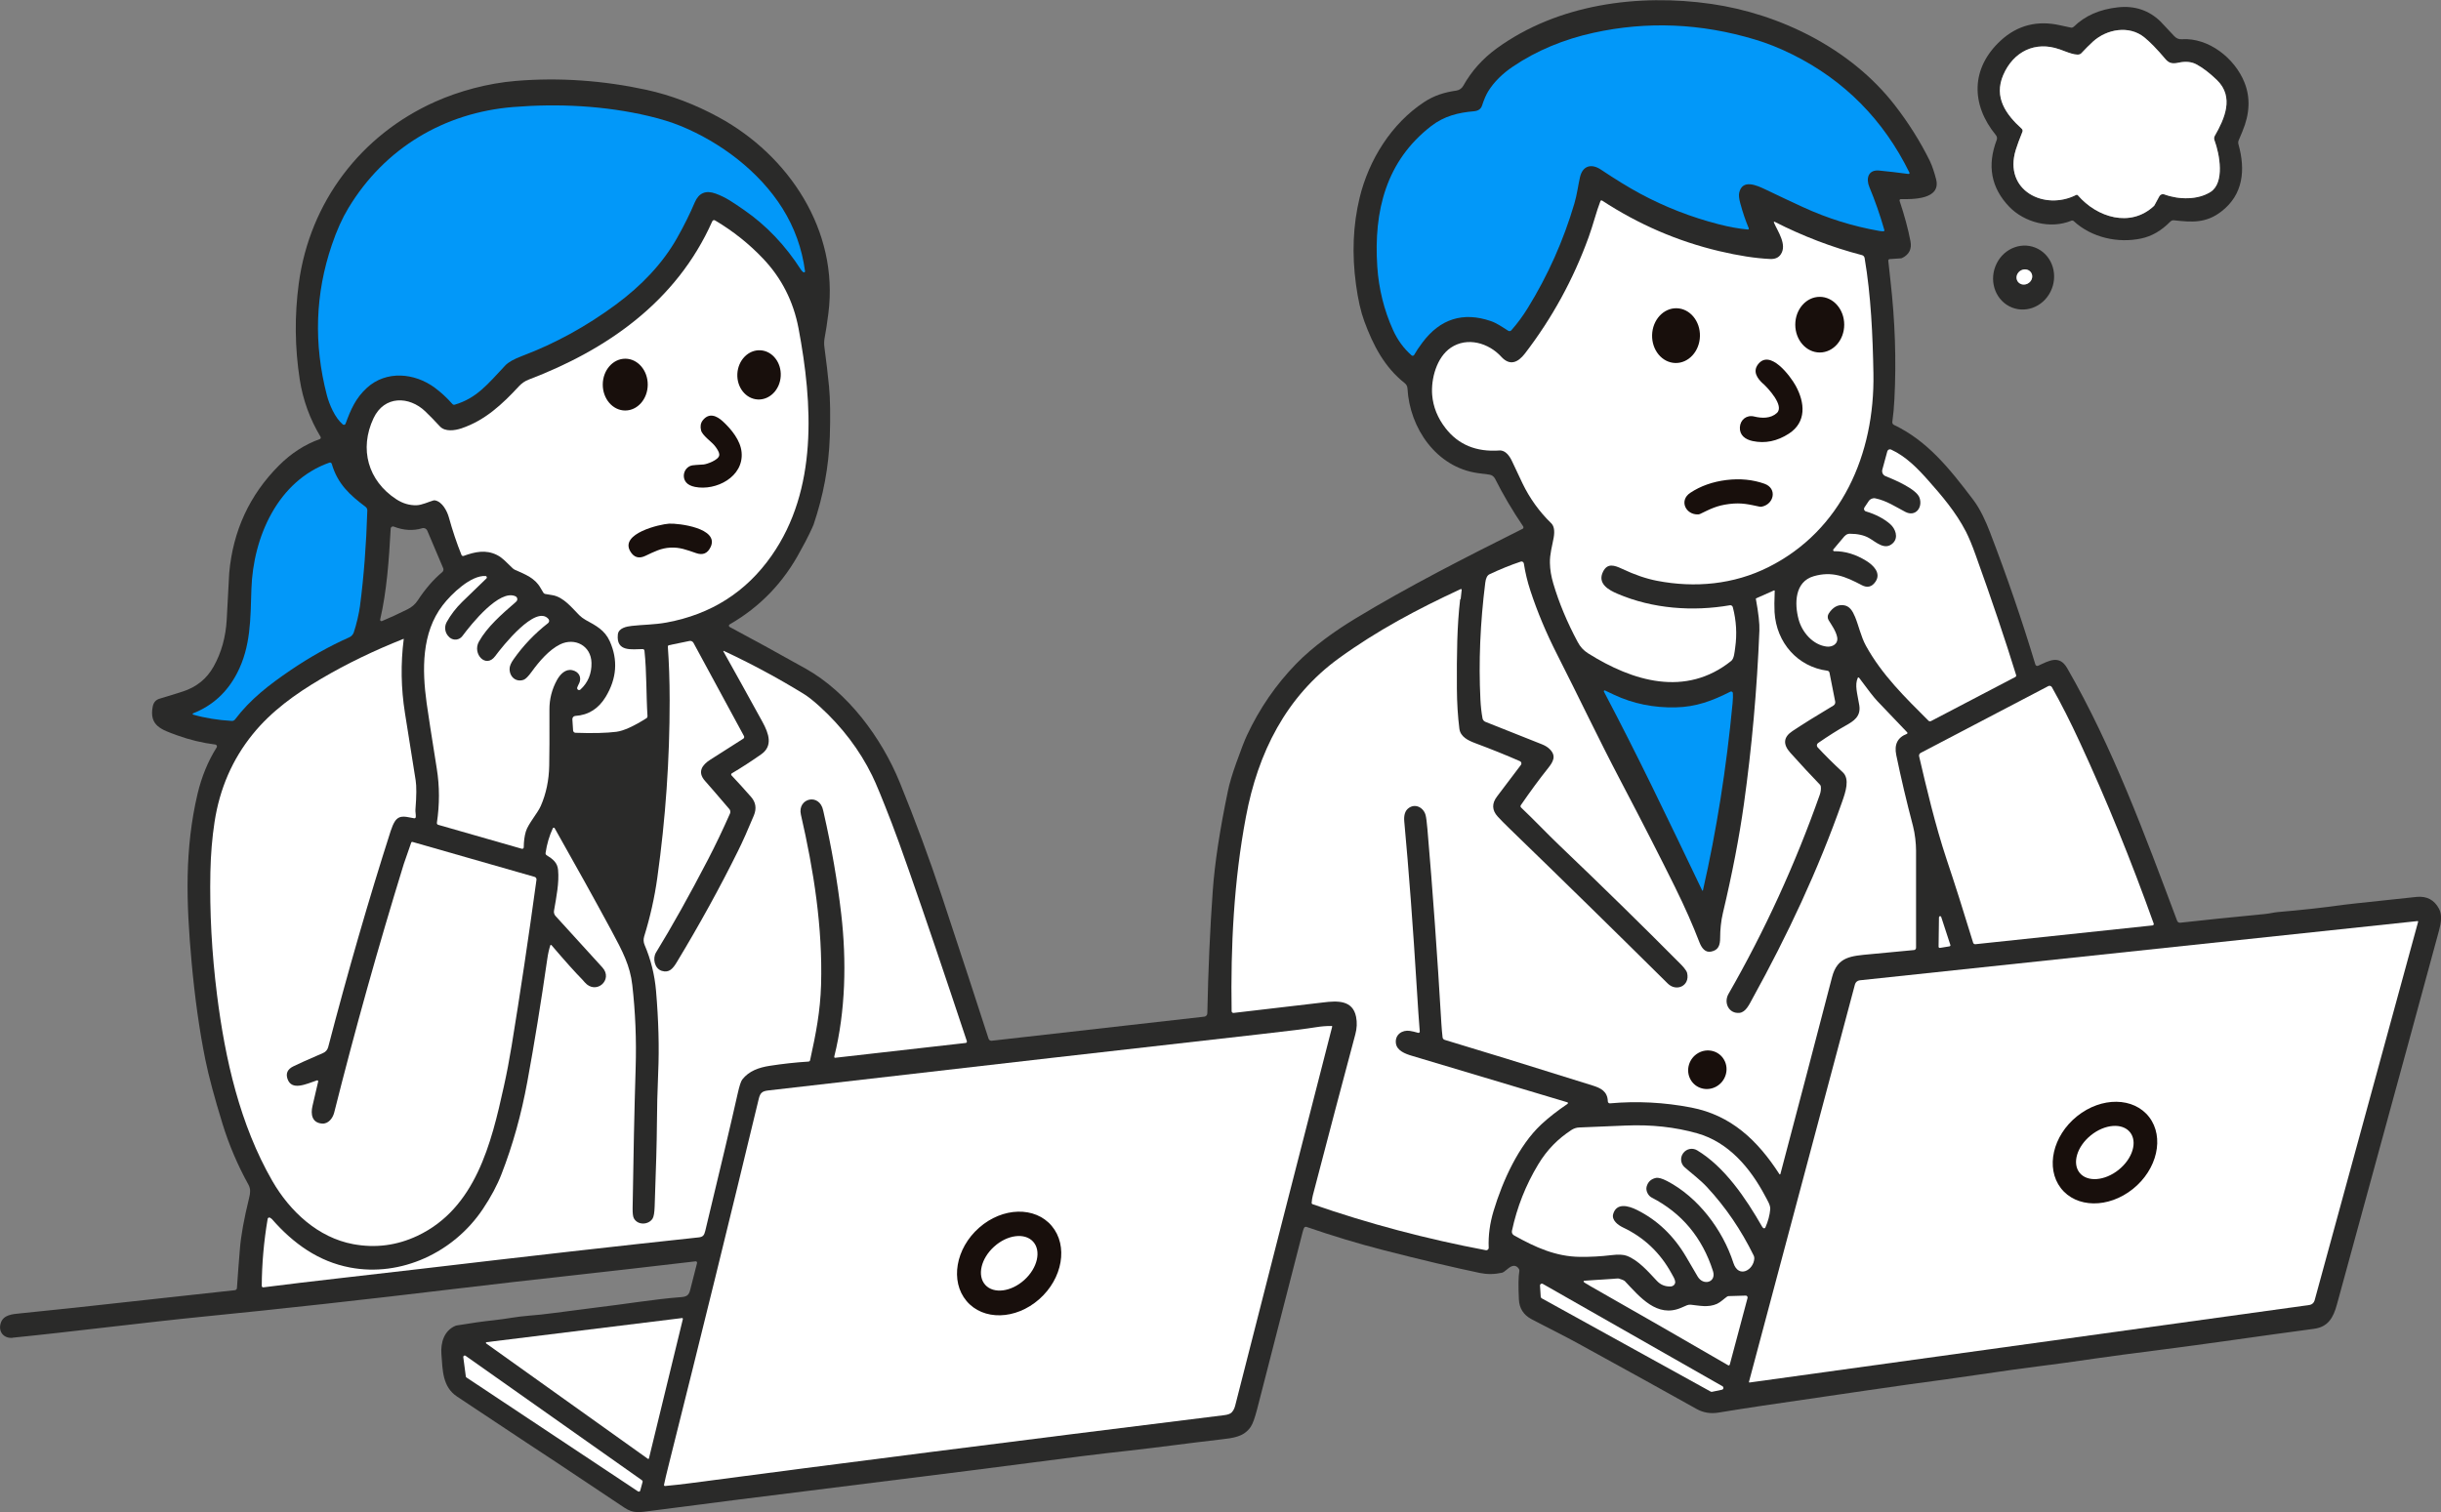
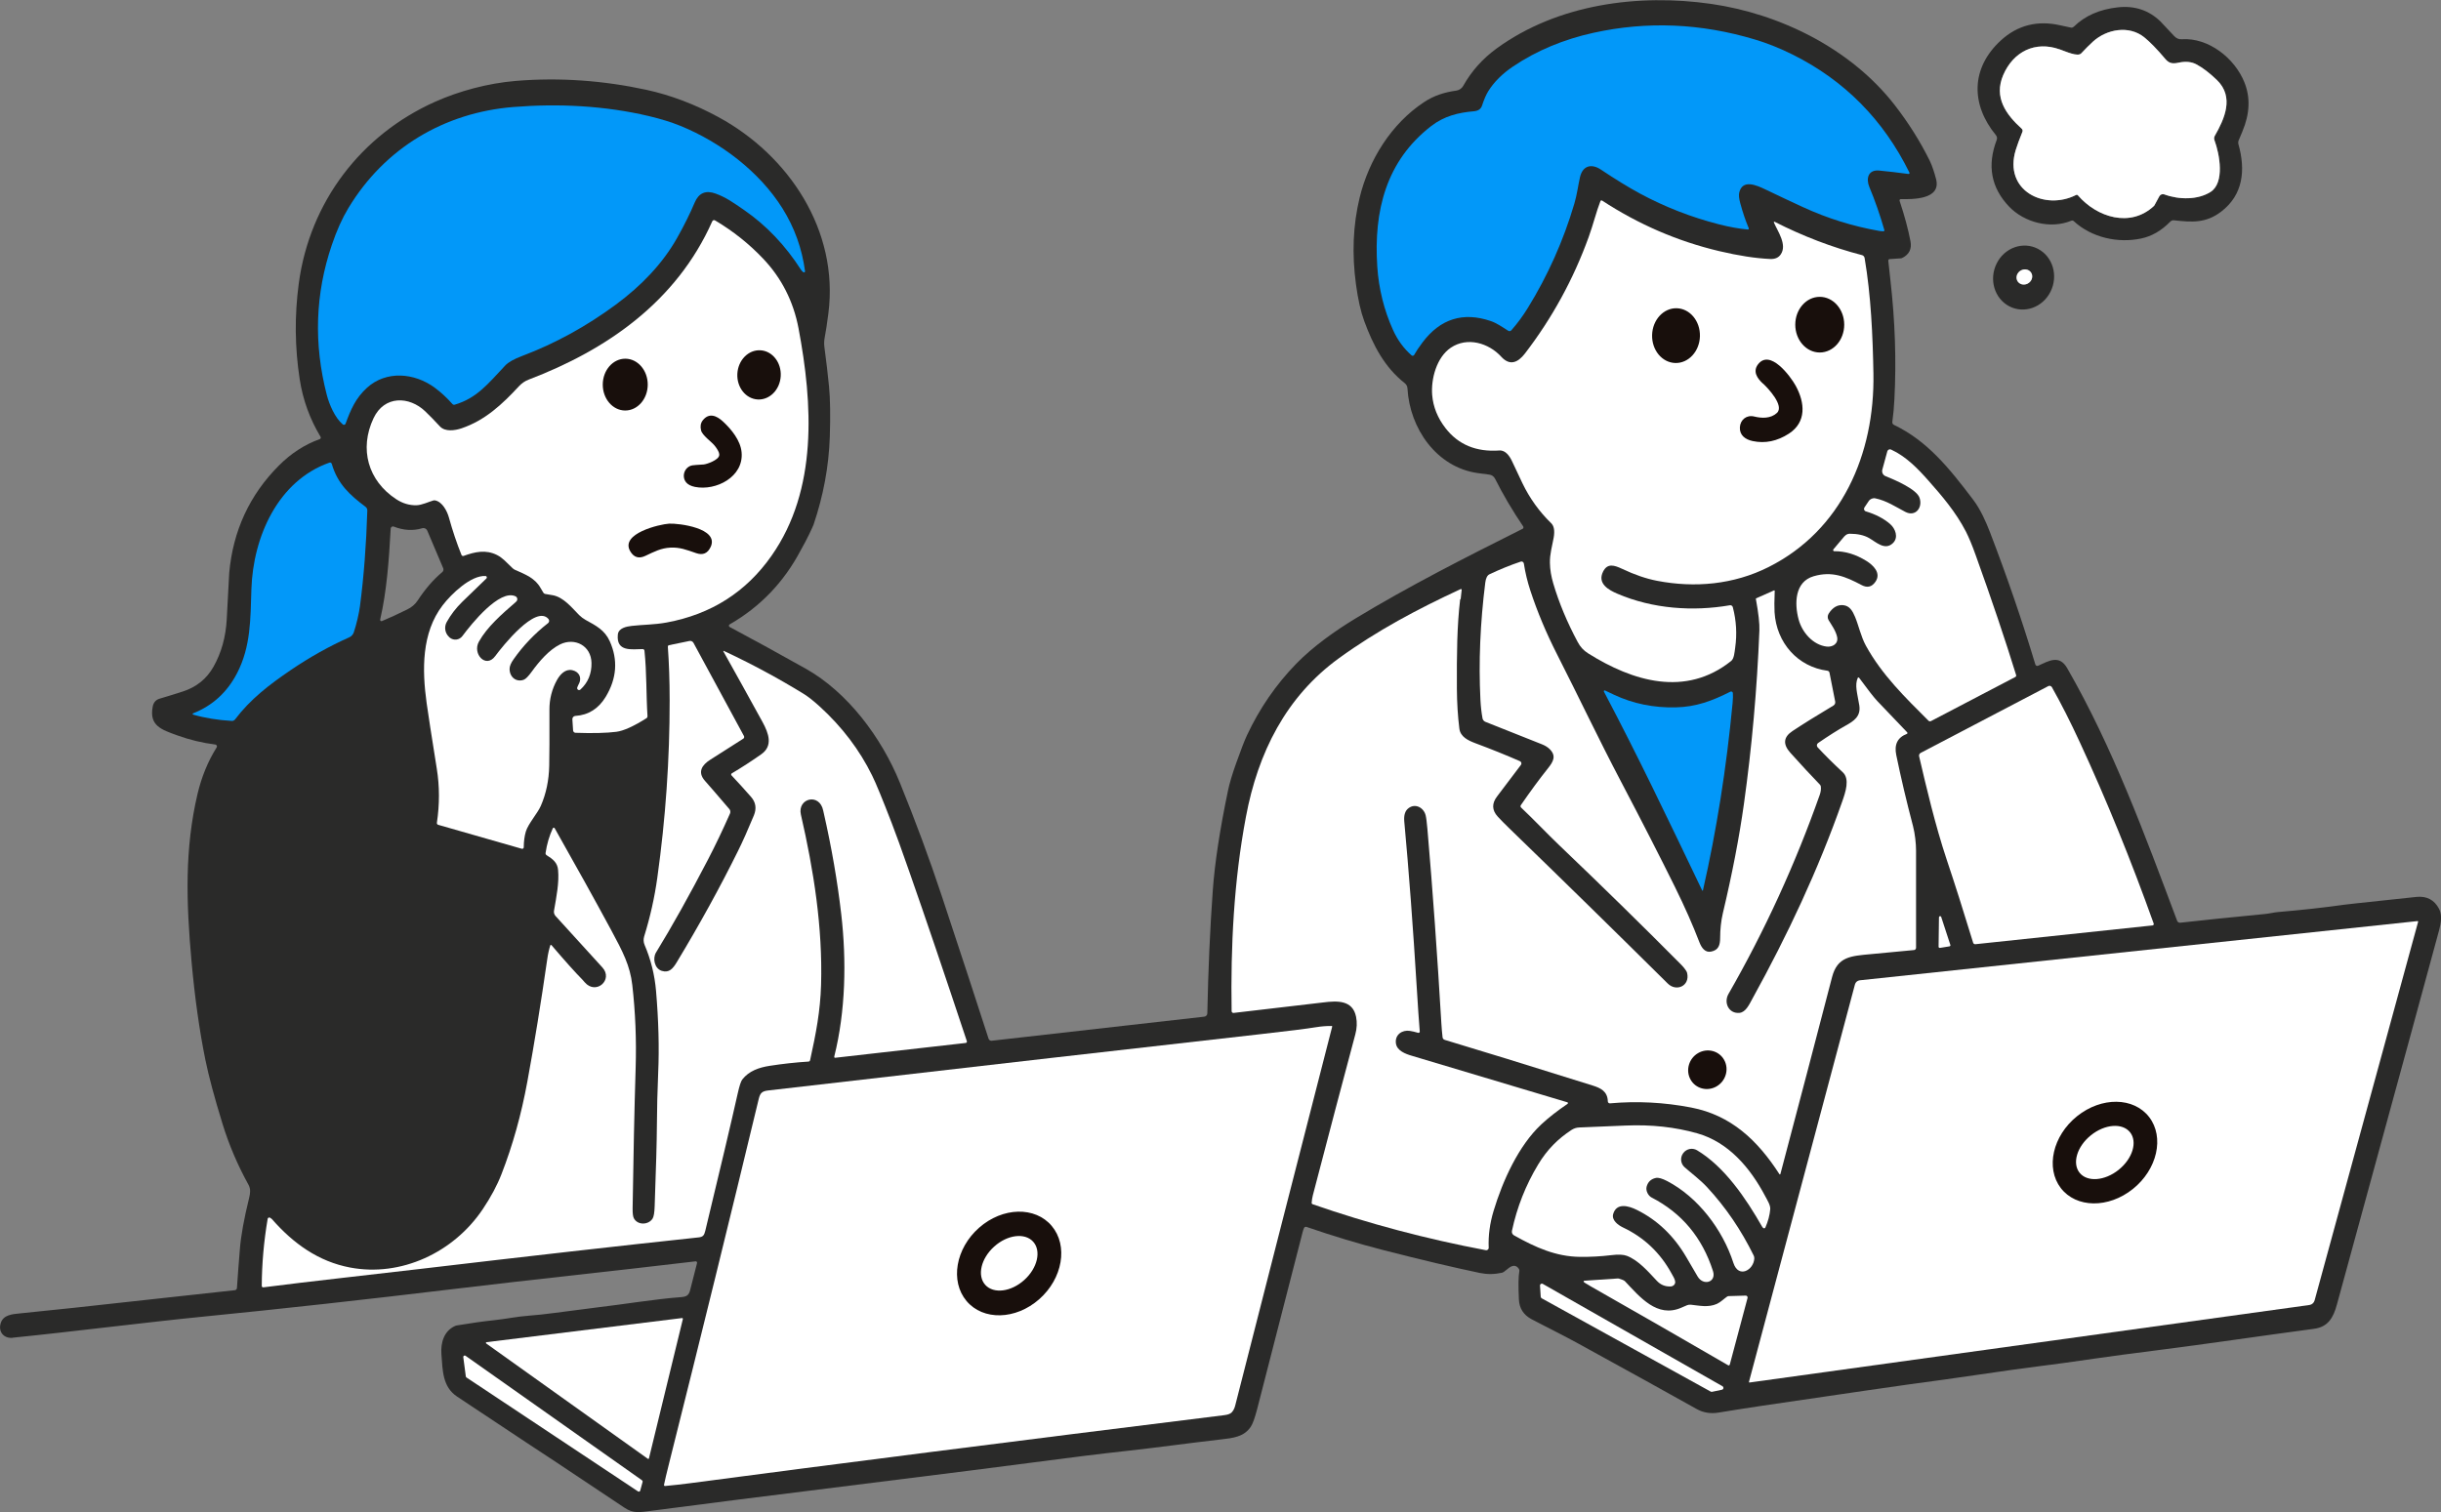
<svg xmlns="http://www.w3.org/2000/svg" id="_レイヤー_2" viewBox="0 0 442.85 274.41">
  <rect x="0" y="0" width="442.85" height="274.41" fill="#808080" stroke="none" />
  <defs>
    <style>.cls-1{fill:#2a2a29;}.cls-2{fill:#fff;}.cls-3{fill:#0298f9;}.cls-4{fill:#180f0c;}</style>
  </defs>
  <g id="_レイヤー_1-2">
    <path class="cls-1" d="M2.29,242.76c10.77-1.08,24.03-2.78,34.83-3.85,13.75-1.36,28.99-3.04,45.73-5.05,6.81-.82,14.04-1.64,21.67-2.48,6.33-.7,13.56-1.53,21.67-2.48.13-.02.26.08.27.22,0,.03,0,.06,0,.09-.62,2.38-1.03,4.01-1.25,4.9-.23.96-.67,1.22-1.68,1.29-4.64.34-10.41,1.31-15.79,1.94-1,.12-3.34.42-7.02.91-1.8.24-3.38.41-4.74.51-2.2.16-3.99.57-6.31.82-1.99.21-4.25.53-6.78.95-.11.02-.23.05-.33.1-1.94.86-2.64,2.93-2.48,5.11.23,2.98.19,5.93,2.84,7.7,7.99,5.32,12.28,8.17,12.85,8.53,1.27.8,7.1,4.68,17.5,11.63,1.67,1.11,2.73.85,4.98.56,11.05-1.44,20.27-2.61,27.67-3.52,1.41-.17,11.41-1.43,30-3.76,4.15-.52,7.77-.99,10.87-1.4,6.52-.87,12.45-1.61,17.81-2.2,5.7-.63,10.33-1.3,16.91-2.06,2.18-.25,4.16-.45,5.4-2.29.36-.53.75-1.62,1.18-3.28,3.67-14.32,6.41-24.97,8.21-31.96.08-.33.17-.6.27-.83.08-.18.27-.27.45-.21,4.78,1.65,9.46,3.06,14.02,4.23,6.9,1.77,12.71,3.14,17.44,4.13,1.3.27,2.64.26,4.02-.04.18-.04.51-.26,1-.68.73-.63,1.49-.89,2.06-.02.08.13.11.28.08.43-.17.92-.2,2.61-.08,5.09.07,1.63.83,2.82,2.26,3.59,2.15,1.15,5.57,2.82,8.53,4.45,9.08,4.98,16.23,8.94,21.46,11.87,1.2.67,2.52.89,3.97.65,2.68-.44,5.36-.86,8.04-1.26,16.26-2.39,25.08-3.67,26.45-3.85,8.64-1.12,18.01-2.61,23.95-3.34,2.4-.29,5.91-.78,10.53-1.45,2.35-.34,5.86-.81,10.53-1.4,9.51-1.21,18.59-2.58,28.51-3.9,2.55-.34,3.51-1.96,4.18-4.42,11.3-41.32,17.49-63.97,18.54-67.93.33-1.22.59-2.72,0-3.85-.87-1.65-2.24-2.37-4.11-2.18-5.86.62-9.52,1.01-10.97,1.17-1.3.15-1.97.22-2.01.23-3.76.53-7.83.98-12.2,1.35-.66.06-1.55.28-2.32.35-6.41.62-11.53,1.15-15.35,1.58-.24.03-.48-.11-.57-.35-5.88-15.67-11.68-31.49-19.95-45.85-1.43-2.48-3.3-1.33-5.27-.43-.18.08-.39,0-.48-.18,0-.02-.01-.03-.02-.05-2.42-8.02-5.18-16.07-8.29-24.15-.68-1.76-1.68-4.01-2.94-5.68-4.48-5.93-8.41-10.77-14.44-13.66-.19-.09-.3-.3-.28-.52.18-1.31.31-2.7.38-4.17.36-6.98.12-14.15-.72-21.51-.23-1.98-.36-3.17-.39-3.58-.02-.15.09-.29.24-.3,0,0,0,0,0,0l2.08-.14c.05,0,.1-.02.15-.04,1.31-.63,1.83-1.65,1.55-3.08-.43-2.23-1.09-4.67-1.97-7.31-.04-.12.02-.26.14-.3.03,0,.05-.01.08-.01,2.09.02,7.36.12,6.4-3.63-.26-1.01-.68-2.37-1.15-3.34-1.75-3.54-3.88-6.91-6.37-10.12-7.98-10.27-20.85-16.55-33.28-18.34-13.17-1.89-27.83.01-38.92,8.08-2.55,1.86-4.57,4.12-6.07,6.8-.26.46-.71.77-1.23.85-2.21.31-4.06.9-5.88,2.1-5.89,3.88-10.01,10.44-11.68,17.34-1.2,4.95-1.42,10.21-.66,15.76.37,2.73.87,4.94,1.5,6.64,1.62,4.41,3.68,8.37,7.35,11.26.29.23.47.58.49.95.39,7.24,5.27,14.33,12.78,15.37.62.09,1.3.17,2.05.27.45.05.85.33,1.06.75,1.43,2.85,3.13,5.74,5.1,8.65.09.14.06.32-.07.42-.01,0-.02.02-.04.02-10.51,5.26-20.68,10.44-30.25,16.23-3.7,2.24-7.76,5.11-10.84,8.28-3.66,3.77-6.63,8.09-8.91,12.96-.44.94-1.09,2.61-1.94,5.01-.73,2.03-1.24,3.74-1.52,5.12-1.46,7.01-2.38,13.02-2.74,18.03-.5,6.97-.83,14.4-.99,22.28,0,.32-.24.59-.55.62l-38.57,4.37c-.25.03-.49-.13-.57-.38-1.97-6.13-4.8-14.75-8.48-25.87-2.25-6.8-4.8-13.68-7.63-20.63-3.32-8.15-9.45-16.37-17.07-20.65-5.23-2.93-9.83-5.45-13.79-7.56-.12-.07-.17-.23-.11-.35.02-.04.06-.08.1-.11,5.55-3.19,9.83-7.65,12.86-13.38.04-.09-.08.03,0,0,1.26-2.21,2.15-4.17,2.38-4.75,1.74-5.15,2.76-10.45,2.94-15.94.12-3.75.08-6.78-.14-9.09-.21-2.16-.49-4.55-.84-7.16-.08-.57-.06-1.16.05-1.73.22-1.14.44-2.6.67-4.4,1.93-15.05-7.2-28.66-19.86-35.57-4.34-2.37-8.73-4.03-13.17-5-7.7-1.67-15.74-2.28-23.7-1.61-5.03.42-10.26,1.83-14.64,3.79-13.38,5.99-22.72,18.14-24.71,32.96-.78,5.83-.72,11.63.17,17.4.58,3.74,1.84,7.21,3.78,10.43.08.13.04.31-.09.39-.02.01-.03.02-.05.03-2.74.98-5.22,2.59-7.43,4.81-5.31,5.33-8.31,11.82-9,19.47-.02.25-.17,3.06-.45,8.41-.17,3.19-.96,6.06-2.39,8.6-1.25,2.22-3.11,3.72-5.6,4.52-1.75.56-3.14.99-4.17,1.29-.7.2-1.12.68-1.27,1.45-.67,3.47,1.58,4.17,4.44,5.21,2.26.82,4.56,1.37,6.92,1.67.18.02.31.2.29.38,0,.05-.02.1-.05.14-1.58,2.51-2.73,5.33-3.47,8.44-2.34,9.96-2.07,19.56-1.08,30.5.59,6.5,1.42,12.4,2.49,17.7.61,3,1.65,6.88,3.12,11.66,1.18,3.84,2.76,7.53,4.72,11.08.41.74.33,1.5.11,2.38-.92,3.75-1.49,6.86-1.68,9.33-.22,2.69-.4,5.03-.53,7.02-.01.2-.17.37-.37.39-1.07.1-6.1.65-15.1,1.65-10.66,1.19-18.62,2.04-23.9,2.56-1.32.13-3.01.24-3.48,1.75-.51,1.62.59,2.84,2.16,2.68ZM68.97,112.44c1.19-5.16,1.59-10.67,1.91-16.51,0-.04.01-.09.03-.13.08-.21.31-.32.52-.24,1.78.7,3.51.8,5.18.3.37-.11.76.08.91.44l2.89,6.82c.1.24.03.53-.17.7-1.58,1.31-3.07,3.03-4.47,5.16-.47.72-1.1,1.23-1.87,1.61-1.68.83-3.21,1.54-4.61,2.12-.04.02-.09.02-.14.01-.13-.03-.2-.16-.18-.28Z" />
    <path class="cls-1" d="M406.82,23.85c1.34-3.18,1.47-6.13.38-8.87-1.78-4.46-6.56-8.19-11.4-7.86-.51.03-.95-.15-1.32-.54-1.62-1.74-2.46-2.63-2.53-2.69-2.11-2.04-4.68-2.89-7.72-2.56-3.31.36-5.97,1.53-7.99,3.51-.13.12-.3.19-.47.18-.13-.01-.8-.16-2.02-.43-4.03-.92-7.7-.08-10.8,2.79-5.4,4.99-5.43,11.57-.84,17.16.19.23.25.56.14.84-1.78,4.67-1.02,8.71,2.27,12.14,2.74,2.84,7.45,4.11,11.27,2.53.14-.06.31-.03.42.07,3.27,3.02,8.04,4.05,12.25,3.16,1.91-.4,3.67-1.42,5.29-3.07.17-.17.41-.26.65-.23,3.27.35,5.79.56,8.59-1.59,3.99-3.06,4.42-7.56,3.11-12.22-.06-.22-.05-.46.03-.67.02-.04.24-.59.69-1.64ZM401.82,24.64c-.14.24-.16.54-.06.8.95,2.57,1.88,7.73-.71,9.38-2.29,1.46-5.71,1.44-8.39.45-.34-.13-.73.02-.9.34l-.89,1.64s-.05.08-.08.11c-4.28,4.02-10.37,2.07-13.8-1.92-.08-.1-.22-.13-.33-.07-5.72,2.91-13.21-.78-10.95-8.17.26-.84.66-1.94,1.21-3.29.08-.19.03-.41-.12-.55-2.88-2.6-5.09-5.7-3.37-9.73,1.83-4.28,5.82-6.25,10.23-4.68,1.19.42,3.3,1.4,3.92.74.78-.83,1.49-1.55,2.15-2.15,2.49-2.26,6.54-2.99,9.29-.77,1.06.86,2.34,2.17,3.82,3.93.68.81,1.33.91,2.38.68,1.28-.28,2.37-.18,3.26.3,1.15.61,2.39,1.56,3.71,2.83,3.22,3.11,1.37,7.08-.37,10.14Z" />
    <path class="cls-1" d="M362.24,47.81c-1.44,2.88-.42,6.36,2.28,7.77,2.7,1.41,6.06.23,7.49-2.65h0c1.44-2.88.42-6.36-2.28-7.77-2.7-1.41-6.06-.23-7.49,2.65ZM366.67,49.06c.71-.37,1.56-.13,1.89.54.33.67.01,1.5-.7,1.87s-1.56.13-1.89-.54c-.33-.67-.01-1.5.7-1.87Z" />
    <path class="cls-2" d="M321.81,40.29c.02-.05.08-.07.13-.05,5.16,2.63,10.45,4.65,15.87,6.06.24.06.42.26.47.52,1.16,6.79,1.48,14.2,1.6,20.96.26,14.68-5.81,28.48-19.01,35.12-6.32,3.18-13.38,3.83-20.25,2.5-1.97-.38-4.07-1.1-6.31-2.16-1.43-.67-2.67-1.09-3.47.48-1.11,2.19,1.02,3.36,2.6,4.03,6.41,2.75,13.71,3.25,20.4,2.09.24-.04.47.11.53.35.64,2.44.78,4.89.43,7.35-.12.85-.19,1.98-.73,2.41-8.27,6.61-17.86,3.7-25.93-1.37-.86-.54-1.45-1.2-1.91-2.07-1.91-3.56-3.39-7.1-4.43-10.62-.38-1.29-.59-2.52-.61-3.72-.04-1.62.42-3.11.68-4.59.22-1.25.07-2.13-.46-2.64-2.15-2.09-3.88-4.5-5.19-7.21-.76-1.57-1.37-2.87-1.84-3.9-.47-1.04-1.23-2.15-2.35-2.08-4.2.3-7.46-1.05-9.78-4.05-1.44-1.86-2.24-3.86-2.42-6-.24-2.93.8-6.86,3.38-8.6,3-2.02,6.88-.85,9.14,1.63,1.57,1.72,3.03,1.08,4.31-.58,4.92-6.41,8.78-13.45,11.56-21.13.85-2.35,1.39-4.63,2.14-6.54,0-.01,0-.02.02-.03.06-.09.17-.11.26-.06,6.62,4.33,13.7,7.39,21.25,9.18,3.51.83,6.6,1.31,9.25,1.43.87.04,1.51-.23,1.91-.81,1.24-1.76-.54-4.2-1.23-5.82-.01-.03-.01-.06,0-.09Z" />
    <path class="cls-2" d="M103.97,132.54l-.13-2s0,0,0,0c-.02-.32.22-.6.54-.62,2.37-.15,4.21-1.31,5.52-3.48,2-3.33,2.24-6.68.73-10.06-.92-2.04-2.48-2.83-4.39-3.88-.43-.24-.82-.54-1.17-.88-1.26-1.26-2.84-3.31-4.89-3.62-.75-.11-1.18-.19-1.3-.22-.12-.03-.23-.1-.3-.22-.07-.11-.25-.41-.54-.91-1.01-1.75-2.72-2.41-4.57-3.22-.17-.08-.33-.18-.47-.31-1.1-1.04-1.8-1.89-2.85-2.41-2.04-1.01-3.98-.57-6.03.17-.16.06-.34-.02-.4-.18-.86-2.14-1.62-4.4-2.28-6.79-.32-1.16-1.19-2.84-2.49-3.1-.12-.02-.24-.02-.36.02-.74.21-2.07.84-3.03.86-1.28.03-2.51-.33-3.68-1.1-5.1-3.33-6.75-9.11-4.11-14.7,1.96-4.15,6.47-4.02,9.38-1.24.78.75,1.67,1.66,2.66,2.73.93,1.01,2.7.76,3.92.35,4.27-1.45,7.36-4.33,10.44-7.66.49-.52,1.08-.93,1.74-1.18,14.09-5.37,26.8-14.08,33.31-28.73,0-.01.01-.02.02-.03.1-.18.32-.24.49-.13,3.26,1.93,6.16,4.24,8.71,6.93,3.36,3.54,5.5,7.76,6.43,12.65,2.59,13.73,3.51,29.27-4.88,41.25-4.62,6.61-10.98,10.65-19.06,12.14-2.27.41-4.27.38-6.3.61-.98.11-2.42.39-2.54,1.57-.32,3.2,2.54,2.66,4.51,2.64.16,0,.3.12.32.29.42,3.99.3,7.99.55,11.9,0,.14-.06.27-.18.35-2.34,1.48-4.16,2.3-5.47,2.47-1.83.23-4.3.29-7.41.18-.23,0-.42-.19-.44-.43Z" />
    <path class="cls-2" d="M334.68,97.28c.23-.27.55-.42.9-.42,1.43,0,2.59.26,3.49.77,1.3.74,2.89,2.33,4.34.94,1.08-1.04.45-2.64-.5-3.47-1.17-1.01-2.64-1.77-4.41-2.3-.05-.01-.09-.04-.13-.06-.21-.15-.26-.44-.12-.65l.77-1.15c.27-.4.75-.6,1.22-.5,2.04.43,3.64,1.52,5.42,2.45,1.85.97,3.21-.79,2.58-2.57-.55-1.57-4.56-3.27-6.18-3.92-.45-.18-.69-.68-.57-1.16l.91-3.34s.02-.05.03-.07c.11-.25.4-.36.65-.25,2.75,1.27,4.87,3.48,6.8,5.66,2.44,2.76,4.94,5.67,6.78,9.23.52,1.02,1.12,2.44,1.77,4.27,2.89,8.03,5.34,15.29,7.34,21.77.04.13-.02.28-.14.34l-15.31,8.01c-.15.08-.33.05-.45-.07-4.2-4.19-8.45-8.32-11.36-13.62-.89-1.62-1.37-3.84-1.97-5.24-.43-1.02-.96-2-2.15-2.11-1.04-.1-1.92.42-2.63,1.54-.22.35-.23.8-.02,1.16.41.7,1.34,1.95,1.56,3.1.24,1.22-.85,1.83-1.88,1.72-2.5-.29-4.48-2.58-5.11-4.92-.78-2.88-.72-6.85,2.73-7.85,3.34-.97,5.76.05,8.71,1.61,1.02.54,1.85.34,2.5-.61,1.08-1.57-.38-2.99-1.65-3.78-1.93-1.2-3.87-1.78-5.83-1.76-.05,0-.1-.02-.13-.05-.08-.07-.09-.2-.02-.29l2.04-2.42Z" />
    <path class="cls-2" d="M264.91,108.72c-.58,4.87-.63,9.96-.6,16.27.02,2.59.17,5.01.45,7.24.19,1.51,1.63,2.16,2.89,2.64,2.92,1.09,5.63,2.18,8.11,3.27.03.01.06.03.09.06.19.15.22.42.08.61-1.7,2.27-3.14,4.17-4.32,5.71-.99,1.29-.95,2.51.11,3.67.54.59,1.28,1.34,2.21,2.24,9.47,9.17,19.02,18.53,28.64,28.06,1.55,1.54,4.06.44,3.51-1.92-.12-.51-.91-1.34-1.19-1.62-7-7.05-14.34-14.24-22.03-21.58-2.17-2.07-4.56-4.61-6.91-6.83-.11-.11-.13-.29-.04-.42,1.71-2.48,3.34-4.71,4.9-6.66.97-1.21,1.58-2.25.37-3.48-.36-.37-.83-.66-1.42-.9-2.78-1.09-6.21-2.45-10.29-4.09-.26-.11-.46-.35-.51-.63-.19-1.04-.32-2.17-.38-3.39-.34-6.85-.04-13.92.88-21.23.1-.82.36-1.33.76-1.52,1.97-.93,3.87-1.7,5.68-2.3.02,0,.05-.01.07-.02.23-.04.45.13.49.37.25,1.64.65,3.29,1.19,4.94,1.25,3.81,2.86,7.65,4.82,11.51,4.14,8.14,7.37,15.03,11.6,23.09,3.83,7.29,7.08,13.65,9.76,19.07,1.81,3.66,3.29,7.02,4.46,10.07.4,1.05,1.05,1.97,2.14,1.74,1.34-.27,1.64-1.15,1.64-2.53s.16-3.06.49-4.43c1.71-7.2,2.98-13.81,3.82-19.81,1.44-10.29,2.38-20.79,2.81-31.49.05-1.24-.16-3.15-.64-5.74,0-.05.01-.1.06-.11l3.24-1.44s.02,0,.04,0c.05,0,.09.04.08.09-.07,1.77-.08,3.06-.03,3.86.33,5.57,4.22,9.93,9.59,10.63.19.03.35.17.38.37l1.03,5.22c.06.29-.07.58-.32.73-2.98,1.78-5.46,3.32-7.43,4.63-1.64,1.08-1.77,2.39-.39,3.93,2.02,2.25,3.81,4.18,5.37,5.79.09.09.14.2.16.32.06.49,0,1-.19,1.53-4.45,12.6-9.97,24.65-16.56,36.14-.92,1.62.09,3.61,1.99,3.43,1.15-.11,1.77-1.51,2.39-2.64,6.33-11.47,11.89-23.3,16.24-35.67.63-1.78,1.42-4.13.12-5.35-1.78-1.65-3.3-3.17-4.57-4.54-.02-.02-.04-.04-.05-.07-.15-.23-.09-.54.14-.7,1.89-1.3,3.58-2.37,5.08-3.21,1.34-.75,2.73-1.61,2.39-3.65-.36-2.16-.86-3.66-.27-4.97,0-.02.02-.04.04-.05.06-.04.14-.03.19.03,1.63,2.22,2.73,3.62,3.29,4.21,1.69,1.78,3.51,3.68,5.45,5.71.02.02.03.03.03.06.03.08-.01.18-.09.21-1.69.64-2.33,1.92-1.93,3.85.86,4.16,1.87,8.45,3.04,12.89.36,1.37.55,3.2.55,4.39,0,7.26,0,13.16,0,17.69,0,.21-.16.39-.36.41-1.65.16-4.25.41-7.81.74-3.66.34-6.1.44-7.07,4.18-2.98,11.47-6.1,23.37-9.37,35.72,0,.02-.02.05-.04.06-.05.03-.11.02-.14-.03-3.98-6.17-8.79-10.7-16-12.09-4.92-.95-9.84-1.2-14.74-.76,0,0-.01,0-.02,0-.2,0-.36-.15-.37-.36-.05-1.84-1.33-2.43-2.77-2.88-11.73-3.68-20.67-6.44-26.82-8.28-.21-.06-.37-.25-.39-.47-.09-.8-.17-1.64-.22-2.54-.73-12.37-1.57-24.13-2.53-35.26-.11-1.22-.21-2.05-.32-2.48-.34-1.38-1.85-2.23-3.09-1.31-.63.46-.89,1.26-.79,2.4.82,8.87,1.59,19.1,2.3,30.7.18,2.99.35,5.46.51,7.42,0,.03,0,.06,0,.09-.04.13-.17.21-.3.17-.54-.16-1.03-.28-1.49-.35-1.39-.22-2.72.68-2.54,2.22.16,1.38,1.73,1.96,2.97,2.32,16.75,5.02,26.13,7.83,28.14,8.42.03,0,.06.03.08.06.05.07.02.17-.04.22-1.88,1.27-3.47,2.52-4.77,3.73-4.09,3.82-6.99,10.17-8.66,15.72-.67,2.23-.97,4.44-.88,6.64,0,.03,0,.07,0,.1-.04.25-.28.41-.52.37-10.81-2.04-21.29-4.82-31.44-8.35-.1-.04-.17-.14-.16-.25.03-.48.11-.94.22-1.38,2.93-11.22,5.49-20.96,7.7-29.19.3-1.11.34-2.17.14-3.18-.61-3.05-3.36-2.94-5.99-2.61-1.09.13-6.51.77-16.23,1.9,0,0-.02,0-.03,0-.18,0-.33-.14-.33-.32-.19-11.76.41-23.68,2.59-35.24,2.18-11.65,7.27-21.84,16.88-28.81,6.93-5.03,14.26-8.92,22.09-12.55.02,0,.04-.01.06-.01.07,0,.12.07.12.14-.02.25-.08.83-.19,1.73Z" />
    <path class="cls-2" d="M105.05,124.06c.54-1.13-.01-2.17-1.23-2.44-1.26-.27-2.21.77-2.78,1.8-.91,1.66-1.37,3.44-1.36,5.37.02,4.87,0,8.26-.04,10.17-.05,2.64-.56,5.06-1.52,7.27-.58,1.35-2.3,3.27-2.72,4.67-.25.84-.37,1.79-.38,2.85,0,.03,0,.05-.01.08-.04.15-.19.24-.34.2l-15.18-4.35c-.15-.04-.25-.2-.23-.36.5-3.33.5-6.61-.02-9.84-.98-6.16-1.6-10.12-1.84-11.9-.83-6.03-.94-12.72,2.91-17.74,1.61-2.1,5.13-5.46,7.77-5.31.07,0,.13.03.17.08.1.11.09.27-.01.37-1.75,1.68-3.22,3.1-4.4,4.26-1.13,1.11-2.06,2.32-2.8,3.65-.49.89-.32,2,.42,2.69l.05.05s.08.07.11.1c.72.56,1.74.42,2.28-.32,1.67-2.24,6.73-8.54,9.62-7.2.03.02.06.03.09.05.26.18.32.54.14.81-.02.03-.1.11-.23.23-2.52,2.18-5.15,4.48-6.64,7.15-1.22,2.19,1.26,4.91,2.95,2.63,1.29-1.74,7.39-9.46,9.68-6.74,0,0,.02.02.02.03.16.22.12.54-.1.71-2.44,1.91-4.53,4.1-6.26,6.57-.48.68-.72,1.26-.72,1.74,0,1.48,1.2,2.46,2.56,1.97.36-.13.84-.62,1.46-1.47,1.36-1.88,3.15-3.97,5.16-4.96,2.62-1.27,5.61.2,5.68,3.36.04,1.96-.63,3.58-2.01,4.85-.08.07-.18.1-.28.09-.2-.02-.34-.21-.31-.41.01-.08.12-.33.32-.75Z" />
-     <path class="cls-2" d="M57.61,196.06c.08.02.14.11.12.19-.24,1.08-.59,2.56-1.03,4.42-.37,1.57-.09,3.09,1.73,3.23,1.14.09,1.95-.99,2.2-1.99,3.76-14.96,7.97-30.01,12.63-45.13.04-.11.48-1.4,1.34-3.86.04-.11.15-.16.25-.13l22.14,6.34c.23.06.37.29.34.53-1.44,10.55-2.95,20.6-4.51,30.15-.41,2.51-.88,4.98-1.42,7.4-2.26,10.25-5.11,22.08-15.67,27.06-3.74,1.76-7.62,2.26-11.66,1.51-6.34-1.18-11.45-5.89-14.67-11.48-5.86-10.19-8.56-22.05-10.03-33.79-.95-7.59-1.35-15.02-1.2-22.28.07-3.21.32-6.22.75-9.03.93-6.08,3.24-11.41,6.94-15.97,3.35-4.14,7.65-7.25,12.42-10.06,4.59-2.7,9.57-5.11,14.94-7.24,0,0,0,0,0,0,.01,0,.03.01.03.03-.57,4.45-.5,8.93.22,13.45.94,5.97,1.59,10.03,1.94,12.2.17,1.05.16,2.82-.04,5.32-.03.42.1.93.06,1.34,0,0,0,0,0,.01-.02.14-.14.24-.28.22-1.25-.16-2.64-.84-3.54.61-.25.4-.5.98-.74,1.72-4,12.49-7.77,25.56-11.33,39.2-.13.48-.46.87-.91,1.06-2.71,1.17-4.52,1.98-5.44,2.44-1.02.51-1.36,1.26-1.04,2.23.75,2.26,3.35.98,5.36.3.03,0,.06-.01.08,0Z" />
    <path class="cls-2" d="M99.86,171.51c.06-.05.15-.05.2.02,2.46,2.88,4.32,4.96,5.58,6.23.02.02.17.19.43.49,2.06,2.4,5.24-.46,3.22-2.68-2.89-3.16-5.73-6.28-8.51-9.35-.23-.26-.33-.61-.27-.95.45-2.59.95-5.1.74-7.39-.11-1.32-.93-1.97-2.09-2.69-.13-.08-.2-.24-.18-.39.23-1.6.67-3.09,1.31-4.48.02-.04.04-.07.08-.09.09-.05.21-.02.26.07,3.83,6.78,7.25,12.93,10.24,18.47,2.12,3.93,3.44,6.47,3.84,9.98.56,4.89.77,9.91.61,15.06-.23,7.51-.41,16-.55,25.47-.01.89.06,1.5.23,1.81.7,1.31,2.68,1.21,3.4.04.21-.34.33-1.07.37-2.21.26-7.22.39-12.02.4-14.4.02-3.32.1-6.62.24-9.89.2-4.47.07-9.41-.39-14.8-.25-2.91-.94-5.7-2.08-8.36-.2-.48-.23-1.01-.08-1.51,1.09-3.52,1.89-7.07,2.39-10.67,1.51-10.8,2.25-21.53,2.24-32.17,0-3.63-.12-6.89-.33-9.77,0-.12.07-.23.19-.26l3.73-.77c.29-.06.59.08.73.34l9.16,16.91c.09.17.04.38-.12.48-1.25.8-3.24,2.07-5.98,3.81-1.48.94-2.41,2.23-.97,3.85.74.83,2.22,2.54,4.42,5.12.19.22.23.53.12.8-1.3,2.94-2.63,5.73-4,8.37-3.37,6.48-6.51,12.1-9.42,16.85-.66,1.07-.28,2.93,1.05,3.34,1.33.41,2.01-.41,2.71-1.57,4.12-6.82,7.84-13.57,11.14-20.25.82-1.65,1.77-3.78,2.85-6.39.52-1.26.35-2.38-.51-3.36-1.17-1.34-2.36-2.64-3.55-3.91-.01-.01-.02-.03-.03-.05-.06-.11-.03-.25.08-.31,1.76-1.04,3.54-2.2,5.34-3.46,2.17-1.53,1.38-3.77.23-5.88-2.56-4.66-4.93-8.94-7.1-12.81,0-.02,0-.03,0-.05.01-.03.05-.04.08-.03,4.9,2.29,9.72,4.87,14.43,7.76.84.51,1.83,1.29,2.97,2.33,4.05,3.69,7.23,7.87,9.52,12.54.69,1.39,1.87,4.27,3.55,8.62.73,1.89,1.79,4.81,3.17,8.76,2.97,8.47,6.45,18.74,10.46,30.82,0,.02,0,.04.01.05.01.13-.08.25-.21.27l-23.69,2.69s-.04,0-.05,0c-.09-.02-.14-.11-.12-.21,2.07-8.28,2.24-17.44,1.27-25.85-.69-5.99-1.75-12.09-3.16-18.3-.07-.32-.11-.48-.11-.49-.67-3.3-4.73-2.24-4.05.72,2.33,10.13,3.96,20.48,3.66,30.89-.14,4.78-.92,8.81-1.99,13.68-.03.14-.15.25-.29.25-2.39.15-4.74.41-7.04.77-1.91.3-3.75.9-4.98,2.49-.24.31-.52,1.17-.83,2.56-1.15,5.14-3.11,13.44-5.88,24.91-.19.82-.44,1.1-1.24,1.18-14.25,1.52-31.11,3.43-50.58,5.73-9.3,1.1-19.98,2.25-28.35,3.33-.01,0-.02,0-.04,0-.14,0-.25-.12-.25-.26.02-4.04.38-8.09,1.07-12.17,0-.04.03-.09.05-.12.1-.13.28-.16.41-.07l.29.21s.03.02.04.04c3.88,4.44,8.45,7.69,14.15,8.77,9.23,1.76,18.81-2.7,24.1-10.61,1.47-2.2,2.6-4.31,3.38-6.33,2.04-5.24,3.6-10.83,4.69-16.78,1.26-6.85,2.47-14.28,3.62-22.28.13-.93.32-1.76.55-2.48,0-.03.02-.05.04-.07Z" />
    <path class="cls-2" d="M358.38,171.35c-.18.02-.35-.09-.41-.27-1.77-5.8-3.37-10.83-4.8-15.09-2.08-6.24-3.72-13.23-5-18.74-.06-.24.06-.49.27-.61l23.17-12.13c.23-.12.52-.03.65.2,1.65,2.92,3.34,6.25,5.07,10,4.83,10.44,9.29,21.4,13.4,32.9,0,.02.01.04.01.06.01.13-.08.25-.21.27l-32.15,3.41Z" />
    <path class="cls-2" d="M353.85,171.49c.02.12-.06.23-.18.25l-1.72.28s-.02,0-.04,0c-.12,0-.21-.1-.21-.22l.07-5.32c0-.09.06-.18.14-.21.11-.04.23.02.27.14l1.65,5.05s0,.02,0,.03Z" />
    <path class="cls-2" d="M438.63,167.15c.05.02.08.07.07.13l-18.78,68.71c-.12.44-.49.77-.93.83l-101.59,14.07s-.02,0-.03,0c-.05-.01-.09-.07-.07-.12l19.23-72.13c.11-.4.45-.69.85-.74l101.22-10.75s.03,0,.04,0Z" />
    <path class="cls-2" d="M241.63,186.19s.07.06.06.11c-6.72,26.18-12.59,49.11-17.6,68.78-.13.53-.36.95-.66,1.26-.24.23-.66.39-1.28.47-38.31,4.75-70.7,8.88-97.15,12.38-1.33.17-2.78.34-4.33.48-.02,0-.04,0-.06,0-.1-.02-.17-.12-.14-.23.16-.8.46-2.06.89-3.77,5.83-23.24,11.26-45.32,16.29-66.24.26-1.07.59-1.41,1.72-1.54,38.4-4.43,68.19-7.84,89.35-10.22,4.99-.56,8.34-.98,10.05-1.26.97-.16,1.92-.23,2.86-.22,0,0,.01,0,.02,0Z" />
    <path class="cls-2" d="M319.71,222.65c-3.02-5.28-6.85-10.91-11.82-13.9-.84-.5-1.9-.29-2.5.49l-.02.03c-.6.79-.48,1.92.27,2.57,1.18,1.04,2.78,2.23,4.04,3.58,3.38,3.64,6.2,7.78,8.48,12.43.08.16.11.34.11.52-.1,2.12-2.86,3.69-3.79.83-1.97-6.11-6.46-11.96-12.01-14.86-.93-.48-1.62-.68-2.08-.57-.86.19-1.41.71-1.65,1.55-.22.76.29,1.69.9,2,5.47,2.82,9.18,7.26,11.13,13.34.66,2.06-1.76,2.75-2.79.98-.65-1.11-1.34-2.29-2.07-3.54-2.25-3.84-5.23-6.69-8.94-8.53-1.56-.78-3.69-1.33-4.3.73-.33,1.12.86,2.01,1.75,2.44,3.84,1.81,6.79,4.61,8.85,8.39.25.45.62,1.02.65,1.49,0,0,0,.01,0,.02.02.43-.35.8-.83.82-.99.04-1.81-.29-2.49-1.01-1.58-1.68-3.34-3.74-5.46-4.55-.61-.23-1.55-.28-2.82-.12-1.9.23-3.79.33-5.68.31-4.36-.05-8.04-1.7-11.98-3.91-.28-.16-.43-.49-.36-.81.91-4.27,2.49-8.29,4.76-12.05,1.63-2.71,3.61-4.67,6.04-6.26.42-.27.89-.43,1.38-.45,1.85-.07,4.65-.19,8.41-.35,4.67-.2,9.02.27,13.06,1.42,5.63,1.6,9.58,6.24,12.3,11.4.39.74.97,1.64.91,2.36-.09,1.07-.38,2.18-.88,3.32,0,.01-.01.02-.02.03-.07.12-.22.15-.34.08-.08-.05-.15-.13-.2-.22Z" />
    <path class="cls-2" d="M287.29,232.58c0-.08.05-.15.13-.16l6.1-.41c.06,0,.12,0,.18.02.59.17.95.33,1.1.48,2.72,2.89,5.84,6.69,10.19,4.82.7-.3,1.07-.46,1.09-.47.21-.08.44-.11.66-.09,1.6.17,3.16.55,4.75-.15.65-.29,1.34-.98,1.83-1.31.09-.06.19-.1.3-.1l3.08-.09s.07,0,.1.01c.18.05.29.24.24.43l-3.22,12.07s-.01.03-.02.05c-.06.1-.18.14-.28.08-7.54-4.38-15.83-9.14-24.89-14.3-.85-.48-1.28-.76-1.32-.84,0-.01-.01-.03-.01-.05Z" />
    <path class="cls-2" d="M279.43,233.13c.09-.17.29-.23.46-.14l32.61,18.58c.09.05.15.13.16.23.04.19-.08.37-.26.4l-1.81.38c-.08.02-.16,0-.23-.04l-30.66-16.93c-.1-.06-.17-.16-.18-.28l-.13-2.03c0-.06.01-.13.04-.18Z" />
    <path class="cls-2" d="M123.8,239.21c.07.02.11.08.09.15l-6.16,25.31s0,.03-.02.04c-.04.06-.11.07-.17.03l-29.34-20.94s-.05-.05-.05-.09c0-.07.04-.13.11-.14l35.5-4.38s.03,0,.04,0Z" />
    <path class="cls-2" d="M116.12,270.57c-.08.13-.25.16-.37.08l-31.12-20.67c-.06-.04-.11-.11-.12-.19l-.46-3.49c0-.07,0-.14.04-.19.08-.12.25-.16.37-.07l32.01,22.59c.09.07.14.18.11.3l-.43,1.58s-.02.05-.03.08Z" />
    <path class="cls-3" d="M340.9,41.9c-4.78-.84-9.4-2.28-13.84-4.33-1.9-.87-4.14-1.93-6.73-3.17-1.67-.8-4.22-1.94-4.8.57-.1.43-.04,1.07.19,1.9.46,1.72.98,3.23,1.54,4.54.01.03.02.06.01.09,0,.09-.09.16-.18.15-1.57-.14-3.31-.45-5.23-.94-5.03-1.29-9.81-3.15-14.32-5.58-2.09-1.13-4.45-2.58-7.1-4.35-1.65-1.11-3.3-.79-3.8,1.39-.34,1.49-.53,3.13-1.01,4.75-1.98,6.72-4.8,13.05-8.46,18.98-.88,1.43-1.87,2.78-2.98,4.04-.14.16-.38.2-.57.08-1.13-.72-2.13-1.41-3.17-1.76-5.02-1.71-9.16-.41-12.39,3.9-.66.88-1.16,1.63-1.49,2.23-.01.02-.02.04-.04.06-.12.14-.32.15-.45.03-1.43-1.26-2.56-2.81-3.38-4.65-1.59-3.52-2.57-7.43-2.83-11.43-.68-10.18,1.63-19.21,9.76-25.51,2.38-1.85,4.97-2.46,7.77-2.7.78-.07,1.27-.41,1.47-1.02.37-1.13.76-2.03,1.17-2.68,1.03-1.63,2.5-3.1,4.42-4.4,4.34-2.94,9.34-4.98,14.63-6.14,9.72-2.14,19.49-1.73,29.3,1.22,2.27.68,4.56,1.6,6.85,2.74,9.4,4.69,16.46,11.83,21.17,21.41.02.03.02.07.02.1-.01.1-.1.16-.19.15-1.95-.26-3.72-.47-5.31-.62-2-.2-2.43,1.45-1.79,2.98,1.02,2.44,1.93,5.05,2.73,7.84,0,.01,0,.03,0,.05,0,.08-.07.15-.15.15-.25,0-.52-.02-.81-.07Z" />
    <path class="cls-3" d="M145.34,48.99c-2.84-4.44-6.28-8.06-10.32-10.86-2-1.38-3.29-2.3-5.16-2.99-1.82-.67-3.09-.13-3.83,1.62-.84,1.99-1.9,4.14-3.2,6.44-2.64,4.66-6.47,8.66-11.12,12.09-5.35,3.95-11.02,7.06-17.01,9.32-1.48.56-2.49,1.13-3.03,1.71-3.25,3.47-5.19,5.93-9.17,7.12-.15.05-.32,0-.43-.13-1.01-1.14-2.08-2.13-3.21-2.96-3.65-2.69-8.78-3.16-12.28.02-2.07,1.89-2.94,3.95-3.88,6.5-.01.03-.03.07-.05.1-.11.14-.32.17-.46.05-1.42-1.18-2.45-3.61-2.9-5.34-2.41-9.3-2.1-18.38.91-27.23.89-2.64,1.9-4.87,3.01-6.7,6.58-10.9,17.41-17.32,29.92-18.33,8.11-.66,16.6-.25,24.61,1.65,2.18.52,4.08,1.11,5.7,1.77,7.26,2.96,14.32,8.27,18.52,14.98,2.17,3.47,3.54,7.27,4.09,11.39,0,.04,0,.08-.02.12-.05.09-.17.13-.26.08-.16-.09-.3-.23-.42-.42Z" />
    <path class="cls-3" d="M34.96,129.61c-.02-.06,0-.13.06-.15,3.52-1.39,6.19-3.82,7.99-7.3,2.5-4.82,2.43-9.84,2.6-15.28.31-9.46,4.82-19.65,14.17-22.93,0,0,0,0,0,0,.18-.05.36.05.41.23,1.06,3.64,3.26,5.64,6.13,7.8.21.16.33.41.32.68-.19,6.19-.63,11.96-1.33,17.31-.17,1.32-.64,3.35-1.12,4.78-.14.4-.43.73-.81.9-3.63,1.62-7.17,3.6-10.63,5.95-3.94,2.68-7.31,5.27-10.11,8.96-.14.18-.35.28-.58.27-2.56-.15-4.9-.53-7.04-1.15-.03-.01-.06-.04-.08-.07Z" />
    <path class="cls-3" d="M290.98,125.51s-.02-.09,0-.13c.03-.08.12-.11.19-.08.71.33,1.27.59,1.67.79,3.44,1.61,7.16,2.37,11.17,2.28,3.69-.08,6.6-1.17,9.92-2.85.03-.02.07-.03.11-.03.17-.02.32.11.34.28.04.41.02,1.02-.05,1.82-1.12,11.84-2.92,23.17-5.38,33.99,0,.02-.02.04-.04.05-.04.02-.08,0-.1-.04-6.42-13.41-11.72-24.51-17.83-36.09Z" />
    <ellipse class="cls-4" cx="330.14" cy="58.91" rx="4.44" ry="5.05" transform="translate(-.08 .47) rotate(-.08)" />
    <ellipse class="cls-4" cx="304.05" cy="60.91" rx="4.97" ry="4.34" transform="translate(235.27 363.27) rotate(-88.51)" />
    <ellipse class="cls-4" cx="137.7" cy="68.03" rx="4.47" ry="3.94" transform="translate(62.33 201.85) rotate(-86.9)" />
    <ellipse class="cls-4" cx="113.44" cy="69.8" rx="4.7" ry="4.08" transform="translate(43.14 182.93) rotate(-89.75)" />
    <path class="cls-4" d="M319.84,69.62c-1.05-.96-1.87-2.19-.92-3.47,2.18-2.91,5.91,2.13,6.85,3.84,1.71,3.11,1.98,6.62-1.22,8.7-2.13,1.38-4.32,1.83-6.58,1.35-1.33-.28-2.39-1.05-2.32-2.49.07-1.38,1.23-2.31,2.61-1.96,1.39.34,2.98.38,4.1-.64,1.43-1.3-1.63-4.54-2.52-5.35Z" />
    <path class="cls-4" d="M130.45,82.2c-.15-.42-.44-.9-.87-1.41-.54-.65-2.16-1.77-2.39-2.68-.18-.72-.08-1.33.3-1.82,1.13-1.45,2.52-.87,3.68.21,1.51,1.4,3.17,3.42,3.37,5.56.43,4.48-4.66,7.07-8.46,6.3-.73-.15-1.26-.42-1.59-.81-.91-1.09-.3-2.85,1.12-3.1.21-.04.89-.09,2.04-.16.56-.04,2.69-.79,2.83-1.64.03-.15.01-.3-.04-.44Z" />
-     <path class="cls-4" d="M320.12,87.79c2.36.85,1.73,3.72-.51,4.16-.12.02-.24.02-.36,0-1.97-.41-3.25-.77-5.53-.49-2.28.28-3.44.92-5.27,1.8-.11.05-.23.08-.35.09-2.28.11-3.54-2.53-1.44-3.92,1.87-1.24,4.06-2.01,6.55-2.32,2.5-.3,4.8-.07,6.91.68Z" />
    <path class="cls-4" d="M128.92,99.27c-.54,1.16-1.41,1.53-2.62,1.11-1.74-.6-2.97-1.09-4.68-1-1.71.09-2.89.72-4.55,1.5-1.16.55-2.07.28-2.72-.82-1.94-3.25,5.4-4.94,7.05-5.03,1.65-.09,9.12.79,7.53,4.23Z" />
    <path class="cls-4" d="M306.69,195.89c-.92-1.67-.29-3.82,1.4-4.79s3.81-.4,4.72,1.27c.92,1.67.29,3.82-1.4,4.79s-3.81.4-4.72-1.27Z" />
    <path class="cls-4" d="M386.95,215.77s0,0,0,0c-4.43,3.55-10.28,3.48-13.08-.17-2.79-3.65-1.47-9.49,2.96-13.04,0,0,0,0,0,0,4.43-3.55,10.28-3.48,13.08.17,2.79,3.65,1.47,9.49-2.96,13.04Z" />
    <path class="cls-4" d="M190.81,222.48c3.01,3.58,1.99,9.54-2.28,13.3h0c-4.27,3.76-10.17,3.9-13.18.32,0,0,0,0,0,0-3.01-3.58-1.99-9.54,2.28-13.3h0c4.27-3.76,10.17-3.9,13.18-.32,0,0,0,0,0,0Z" />
    <ellipse class="cls-2" cx="381.87" cy="209.18" rx="5.87" ry="4.02" transform="translate(-46.82 285.41) rotate(-38.8)" />
    <ellipse class="cls-2" cx="183.09" cy="229.28" rx="5.85" ry="4.08" transform="translate(-106.42 181.58) rotate(-42.04)" />
    <path class="cls-2" d="M373.65,8.95c1.19.42,3.3,1.4,3.92.74.78-.83,1.49-1.55,2.15-2.15,2.49-2.26,6.54-2.99,9.29-.77,1.06.86,2.34,2.17,3.82,3.93.68.81,1.33.91,2.38.68,1.28-.28,2.37-.18,3.26.3,1.15.61,2.39,1.56,3.71,2.83,3.22,3.11,1.37,7.08-.37,10.14-.14.24-.16.54-.06.8.95,2.57,1.88,7.73-.71,9.38-2.29,1.46-5.71,1.44-8.39.45-.34-.13-.73.02-.9.34l-.89,1.64s-.05.08-.08.11c-4.28,4.02-10.37,2.07-13.8-1.92-.08-.1-.22-.13-.33-.07-5.72,2.91-13.21-.78-10.95-8.17.26-.84.66-1.94,1.21-3.29.08-.19.03-.41-.12-.55-2.88-2.6-5.09-5.7-3.37-9.73,1.83-4.28,5.82-6.25,10.23-4.68Z" />
    <path class="cls-2" d="M366.67,49.06c.71-.37,1.56-.13,1.89.54.33.67.01,1.5-.7,1.87-.71.37-1.56.13-1.89-.54-.33-.67-.01-1.5.7-1.87Z" />
  </g>
</svg>